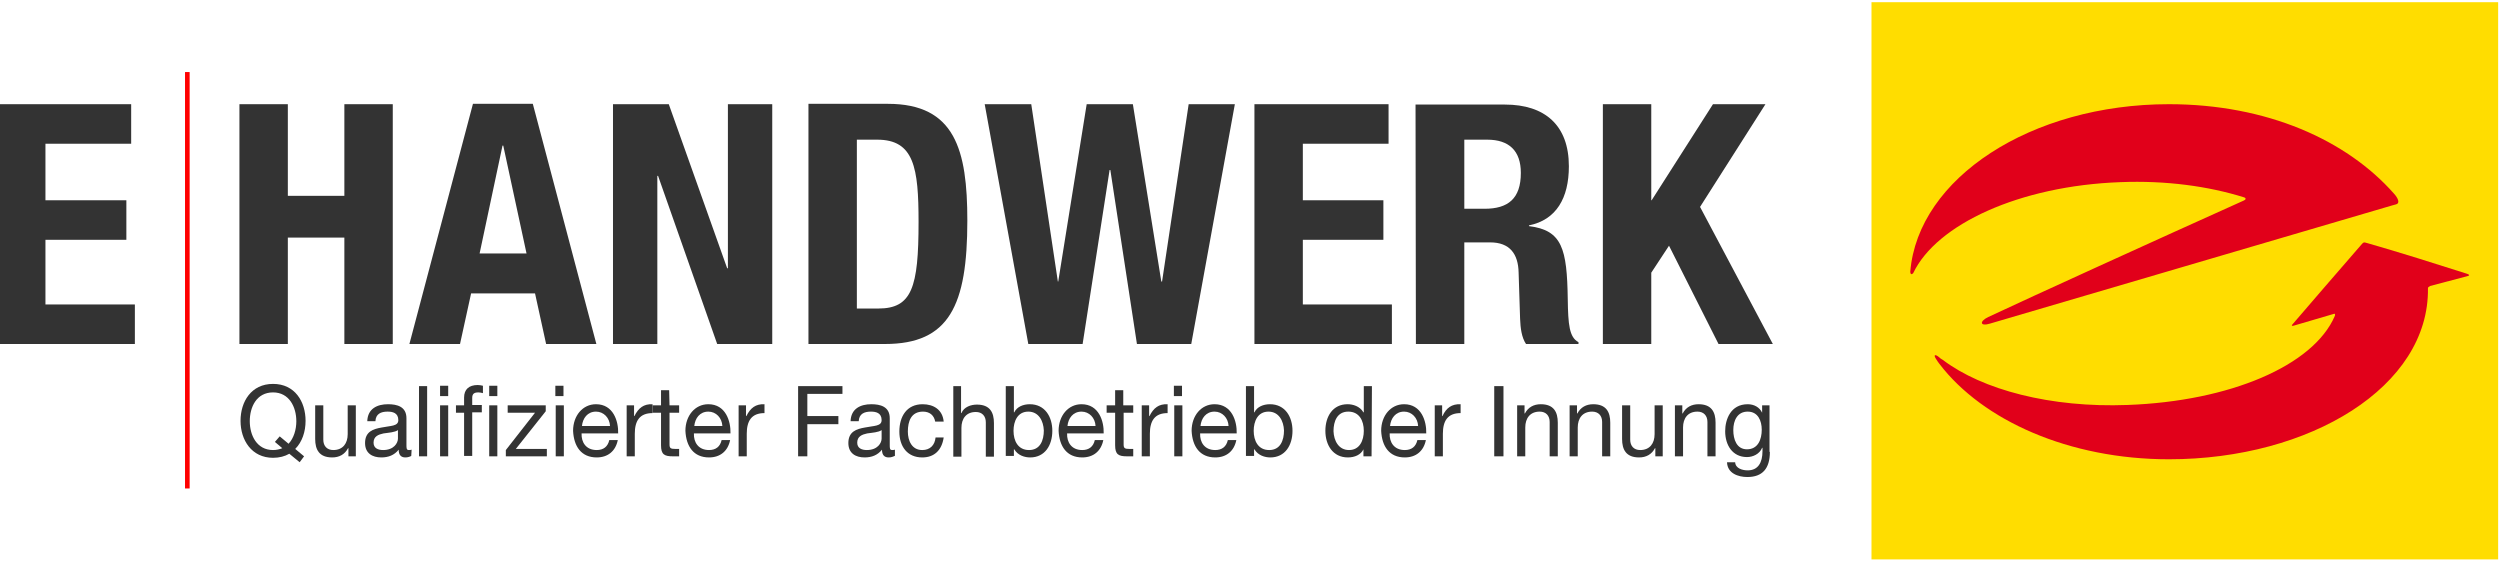
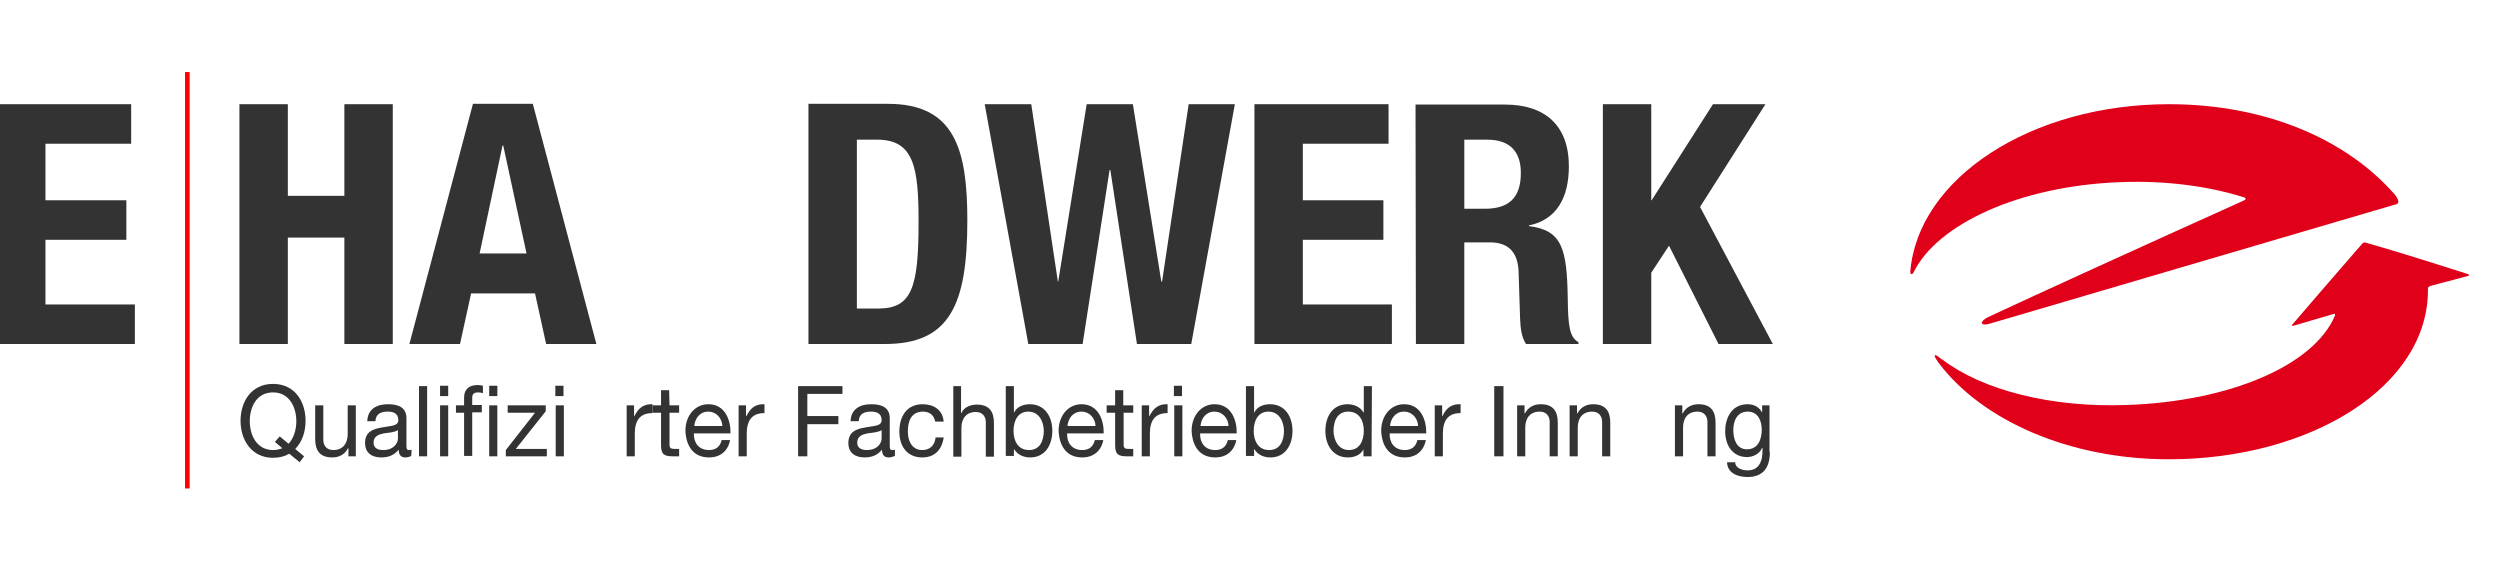
<svg xmlns="http://www.w3.org/2000/svg" xmlns:xlink="http://www.w3.org/1999/xlink" version="1.1" id="Ebene_1" x="0px" y="0px" width="676.6px" height="151.7px" viewBox="0 0 676.6 151.7" style="enable-background:new 0 0 676.6 151.7;" xml:space="preserve">
  <style type="text/css">
	.st0{fill:none;stroke:#FF0000;stroke-width:1.25;stroke-miterlimit:3.864;}
	.st1{fill:#333333;}
	.st2{clip-path:url(#SVGID_2_);fill:#333333;}
	.st3{clip-path:url(#SVGID_4_);fill:#FFDD00;}
	.st4{fill:#E1001A;}
</style>
  <g>
    <line class="st0" x1="50.7" y1="19.5" x2="50.7" y2="132.2" />
    <polygon class="st1" points="-0.8,28.2 -0.8,93.1 36.5,93.1 36.5,82.4 12.3,82.4 12.3,64.9 34.2,64.9 34.2,54.2 12.3,54.2    12.3,38.9 35.5,38.9 35.5,28.2 -0.8,28.2  " />
    <polygon class="st1" points="64.8,93.1 77.9,93.1 77.9,64.3 93.2,64.3 93.2,93.1 106.3,93.1 106.3,28.2 93.2,28.2 93.2,53 77.9,53    77.9,28.2 64.8,28.2 64.8,93.1  " />
    <path class="st1" d="M136,39.4h0.2l6.3,29.2h-12.7L136,39.4L136,39.4L136,39.4z M110.8,93.1h13.7l3-13.7h17.3l3,13.7h13.6l-17.2-65   H128L110.8,93.1L110.8,93.1L110.8,93.1z" />
-     <polygon class="st1" points="165.9,28.2 165.9,93.1 177.9,93.1 177.9,47.6 178.1,47.6 194.1,93.1 209,93.1 209,28.2 197,28.2    197,72.6 196.8,72.6 181,28.2 165.9,28.2  " />
    <path class="st1" d="M231.9,37.8h5.5c10,0,11.2,7.6,11.2,22.3c0,17.7-1.8,23.4-10.9,23.4h-5.8V37.8L231.9,37.8L231.9,37.8z    M218.8,93.1h20.7c17.4,0,22.3-10.4,22.3-33.4c0-19.1-3.3-31.6-21.5-31.6h-21.5L218.8,93.1L218.8,93.1L218.8,93.1z" />
    <polygon class="st1" points="278.3,93.1 293,93.1 300.3,46 300.5,46 307.7,93.1 322.4,93.1 334.2,28.2 321.7,28.2 314.5,76.2    314.3,76.2 306.6,28.2 294.1,28.2 286.4,76.2 286.3,76.2 279.1,28.2 266.5,28.2 278.3,93.1  " />
    <polygon class="st1" points="339.5,28.2 339.5,93.1 376.7,93.1 376.7,82.4 352.6,82.4 352.6,64.9 374.4,64.9 374.4,54.2    352.6,54.2 352.6,38.9 375.8,38.9 375.8,28.2 339.5,28.2  " />
    <path class="st1" d="M383.2,93.1h13.1V65.6h7c5.3,0,7.6,3.1,7.7,8.2l0.4,12.5c0.1,2.5,0.4,5,1.6,6.8h14.2v-0.5   c-2.5-1.3-2.8-4.8-2.9-11.6c-0.2-13.7-1.5-18.7-10.5-19.8V61c7.4-1.5,10.8-7.4,10.8-16c0-11.1-6.5-16.7-17.3-16.7h-24.2L383.2,93.1   L383.2,93.1L383.2,93.1z M396.3,37.8h6.2c5.9,0,9.1,3,9.1,9c0,7-3.5,9.7-9.8,9.7h-5.5L396.3,37.8L396.3,37.8L396.3,37.8z" />
    <polygon class="st1" points="433.8,28.2 433.8,93.1 446.9,93.1 446.9,73.8 451.7,66.5 465.1,93.1 479.8,93.1 460.1,56 477.8,28.2    463.6,28.2 447,54.2 446.9,54.2 446.9,28.2 433.8,28.2  " />
    <path class="st1" d="M75.7,118.1l2.4,2c1.4-1.5,2.1-3.8,2.1-6.1c0-3.8-1.9-7.8-6.3-7.8c-4.5,0-6.3,4-6.3,7.8s1.9,7.8,6.3,7.8   c0.9,0,1.8-0.2,2.5-0.5l-2-1.7L75.7,118.1L75.7,118.1z M81.1,125.1l-2.8-2.3c-1.2,0.7-2.7,1.1-4.4,1.1c-5.8,0-8.8-4.8-8.8-10   s2.9-10,8.8-10s8.8,4.8,8.8,10c0,2.9-0.9,5.7-2.8,7.6l2.4,2L81.1,125.1L81.1,125.1z" />
    <path class="st1" d="M96.3,123.5h-2v-2.2h-0.1c-0.9,1.7-2.4,2.5-4.3,2.5c-3.5,0-4.6-2.1-4.6-5v-9.1h2.2v9.3c0,1.7,1,2.8,2.7,2.8   c2.6,0,3.9-1.8,3.9-4.3v-7.8h2.2L96.3,123.5L96.3,123.5z" />
    <path class="st1" d="M107.7,116.4c-0.8,0.6-2.5,0.7-3.9,0.9c-1.4,0.3-2.7,0.8-2.7,2.5c0,1.5,1.2,2,2.6,2c2.9,0,4-1.9,4-3.1V116.4   L107.7,116.4z M111.3,123.4c-0.4,0.2-0.9,0.4-1.6,0.4c-1.1,0-1.8-0.6-1.8-2.1c-1.2,1.5-2.8,2.1-4.7,2.1c-2.4,0-4.4-1.1-4.4-3.9   c0-3.1,2.2-3.8,4.5-4.2c2.4-0.5,4.5-0.3,4.5-2c0-2-1.6-2.3-2.9-2.3c-1.8,0-3.2,0.6-3.3,2.6h-2.2c0.1-3.4,2.7-4.6,5.6-4.6   c2.4,0,5,0.6,5,3.8v7.1c0,1.1,0,1.5,0.7,1.5c0.2,0,0.4,0,0.7-0.1L111.3,123.4L111.3,123.4z" />
    <polygon class="st1" points="113.4,104.5 115.6,104.5 115.6,123.5 113.4,123.5  " />
    <path class="st1" d="M119.1,109.7h2.2v13.8h-2.2V109.7L119.1,109.7z M121.3,107.2h-2.2v-2.8h2.2V107.2L121.3,107.2z" />
    <path class="st1" d="M125.6,111.7h-2.2v-2h2.2v-2.1c0-2.2,1.3-3.4,3.7-3.4c0.4,0,1,0.1,1.4,0.2v2c-0.4-0.1-0.8-0.2-1.2-0.2   c-1.1,0-1.7,0.3-1.7,1.5v1.9h2.6v2h-2.6v11.8h-2.2L125.6,111.7L125.6,111.7z" />
    <path class="st1" d="M132.4,109.7h2.2v13.8h-2.2V109.7L132.4,109.7z M134.6,107.2h-2.2v-2.8h2.2V107.2L134.6,107.2z" />
    <polygon class="st1" points="136.9,121.8 144.8,111.7 137.4,111.7 137.4,109.7 147.7,109.7 147.7,111.3 139.6,121.5 148,121.5    148,123.5 136.9,123.5  " />
    <path class="st1" d="M150.4,109.7h2.2v13.8h-2.2V109.7L150.4,109.7z M152.5,107.2h-2.2v-2.8h2.2V107.2L152.5,107.2z" />
-     <path class="st1" d="M165.1,115.3c-0.1-2.2-1.7-3.9-3.8-3.9c-2.3,0-3.6,1.8-3.8,3.9H165.1L165.1,115.3z M167.2,119.1   c-0.6,3-2.7,4.7-5.7,4.7c-4.2,0-6.2-3-6.4-7.2c0-4.1,2.6-7.2,6.2-7.2c4.7,0,6.1,4.6,6,7.9h-9.9c-0.1,2.4,1.2,4.5,4.1,4.5   c1.8,0,3-0.9,3.4-2.7L167.2,119.1L167.2,119.1z" />
    <path class="st1" d="M169.6,109.7h2v2.9h0.1c1.1-2.2,2.5-3.3,4.9-3.2v2.4c-3.5,0-4.8,2.1-4.8,5.6v6.1h-2.2V109.7L169.6,109.7z" />
    <path class="st1" d="M181.2,109.7h2.6v2h-2.6v8.6c0,1,0.3,1.2,1.6,1.2h1v2h-1.7c-2.3,0-3.2-0.5-3.2-3v-8.8h-2.3v-2h2.3v-4.1h2.2   L181.2,109.7L181.2,109.7z" />
    <path class="st1" d="M195.5,115.3c-0.1-2.2-1.7-3.9-3.8-3.9c-2.3,0-3.6,1.8-3.8,3.9H195.5L195.5,115.3z M197.6,119.1   c-0.6,3-2.7,4.7-5.7,4.7c-4.2,0-6.2-3-6.4-7.2c0-4.1,2.6-7.2,6.2-7.2c4.7,0,6.1,4.6,6,7.9h-9.9c-0.1,2.4,1.2,4.5,4.1,4.5   c1.8,0,3-0.9,3.4-2.7L197.6,119.1L197.6,119.1z" />
    <path class="st1" d="M199.9,109.7h2v2.9h0.1c1.1-2.2,2.5-3.3,4.9-3.2v2.4c-3.5,0-4.8,2.1-4.8,5.6v6.1h-2.2V109.7L199.9,109.7z" />
    <polygon class="st1" points="216,104.5 228,104.5 228,106.6 218.5,106.6 218.5,112.6 226.9,112.6 226.9,114.8 218.5,114.8    218.5,123.5 216,123.5  " />
    <path class="st1" d="M238.6,116.4c-0.8,0.6-2.5,0.7-3.9,0.9c-1.4,0.3-2.7,0.8-2.7,2.5c0,1.5,1.2,2,2.6,2c2.9,0,4-1.9,4-3.1   L238.6,116.4L238.6,116.4z M242.1,123.4c-0.4,0.2-0.9,0.4-1.6,0.4c-1.1,0-1.8-0.6-1.8-2.1c-1.2,1.5-2.8,2.1-4.7,2.1   c-2.4,0-4.4-1.1-4.4-3.9c0-3.1,2.2-3.8,4.5-4.2c2.4-0.5,4.5-0.3,4.5-2c0-2-1.6-2.3-2.9-2.3c-1.8,0-3.2,0.6-3.3,2.6h-2.2   c0.1-3.4,2.7-4.6,5.6-4.6c2.4,0,5,0.6,5,3.8v7.1c0,1.1,0,1.5,0.7,1.5c0.2,0,0.4,0,0.7-0.1v1.7H242.1z" />
    <path class="st1" d="M253.1,114.1c-0.3-1.7-1.5-2.7-3.3-2.7c-3.2,0-4.1,2.6-4.1,5.4c0,2.5,1.1,5,3.9,5c2.1,0,3.4-1.3,3.6-3.4h2.2   c-0.5,3.4-2.5,5.4-5.8,5.4c-4,0-6.2-2.9-6.2-7s2-7.4,6.3-7.4c3,0,5.4,1.5,5.7,4.7H253.1L253.1,114.1z" />
    <path class="st1" d="M257.9,104.5h2.2v7.3h0.1c0.7-1.7,2.6-2.3,4.2-2.3c3.5,0,4.6,2.1,4.6,5v9.1h-2.2v-9.3c0-1.7-1-2.8-2.7-2.8   c-2.6,0-3.9,1.8-3.9,4.3v7.8H258v-19.1H257.9z" />
    <path class="st1" d="M278.3,111.4c-2.9,0-4,2.6-4,5.2c0,2.7,1.2,5.2,4.2,5.2s4-2.6,4-5.3C282.4,113.9,281.1,111.4,278.3,111.4   L278.3,111.4z M272.2,104.5h2.2v7.1h0.1c0.7-1.5,2.4-2.2,4.2-2.2c4.1,0,6.1,3.4,6.1,7.2c0,3.9-2,7.2-6,7.2c-1.4,0-3.3-0.5-4.3-2.2   h-0.1v1.8h-2.2L272.2,104.5L272.2,104.5z" />
    <path class="st1" d="M296.5,115.3c-0.1-2.2-1.7-3.9-3.8-3.9c-2.3,0-3.6,1.8-3.8,3.9H296.5L296.5,115.3z M298.6,119.1   c-0.6,3-2.7,4.7-5.7,4.7c-4.2,0-6.2-3-6.4-7.2c0-4.1,2.6-7.2,6.2-7.2c4.7,0,6.1,4.6,6,7.9h-9.9c-0.1,2.4,1.2,4.5,4.1,4.5   c1.8,0,3-0.9,3.4-2.7L298.6,119.1L298.6,119.1z" />
    <path class="st1" d="M304.1,109.7h2.6v2h-2.6v8.6c0,1,0.3,1.2,1.6,1.2h1v2H305c-2.3,0-3.2-0.5-3.2-3v-8.8h-2.3v-2h2.3v-4.1h2.2v4.1   H304.1z" />
    <path class="st1" d="M309,109.7h2v2.9h0.1c1.1-2.2,2.5-3.3,4.9-3.2v2.4c-3.5,0-4.8,2.1-4.8,5.6v6.1H309V109.7L309,109.7z" />
    <path class="st1" d="M317.8,109.7h2.2v13.8h-2.2V109.7L317.8,109.7z M319.9,107.2h-2.2v-2.8h2.2V107.2L319.9,107.2z" />
    <path class="st1" d="M332.5,115.3c-0.1-2.2-1.7-3.9-3.8-3.9c-2.3,0-3.6,1.8-3.8,3.9H332.5L332.5,115.3z M334.6,119.1   c-0.6,3-2.7,4.7-5.7,4.7c-4.2,0-6.2-3-6.4-7.2c0-4.1,2.6-7.2,6.2-7.2c4.7,0,6.1,4.6,6,7.9h-9.9c-0.1,2.4,1.2,4.5,4.1,4.5   c1.8,0,3-0.9,3.4-2.7L334.6,119.1L334.6,119.1z" />
    <path class="st1" d="M343.3,111.4c-2.9,0-4,2.6-4,5.2c0,2.7,1.2,5.2,4.2,5.2s4-2.6,4-5.3C347.4,113.9,346.1,111.4,343.3,111.4   L343.3,111.4z M337.2,104.5h2.2v7.1h0.1c0.7-1.5,2.4-2.2,4.2-2.2c4.1,0,6.1,3.4,6.1,7.2c0,3.9-2,7.2-6,7.2c-1.4,0-3.3-0.5-4.3-2.2   h-0.1v1.8h-2.2L337.2,104.5L337.2,104.5z" />
    <path class="st1" d="M365.1,121.8c2.9,0,4-2.6,4-5.2c0-2.7-1.2-5.2-4.2-5.2s-4,2.6-4,5.3C361,119.3,362.3,121.8,365.1,121.8   L365.1,121.8z M371.2,123.5H369v-1.9l0,0c-0.7,1.5-2.4,2.2-4.2,2.2c-4.1,0-6.1-3.4-6.1-7.2c0-3.9,2-7.2,6-7.2   c1.4,0,3.3,0.5,4.3,2.2h0.1v-7.1h2.2L371.2,123.5L371.2,123.5z" />
    <path class="st1" d="M383.8,115.3c-0.1-2.2-1.7-3.9-3.8-3.9c-2.3,0-3.6,1.8-3.8,3.9H383.8L383.8,115.3z M385.9,119.1   c-0.6,3-2.7,4.7-5.7,4.7c-4.2,0-6.2-3-6.4-7.2c0-4.1,2.6-7.2,6.2-7.2c4.7,0,6.1,4.6,6,7.9h-9.9c-0.1,2.4,1.2,4.5,4.1,4.5   c1.8,0,3-0.9,3.4-2.7L385.9,119.1L385.9,119.1z" />
    <path class="st1" d="M388.2,109.7h2.1v2.9h0.1c1-2.2,2.5-3.3,4.9-3.2v2.4c-3.5,0-4.8,2.1-4.8,5.6v6.1h-2.2v-13.8H388.2z" />
    <polygon class="st1" points="404.4,104.5 406.9,104.5 406.9,123.5 404.4,123.5  " />
    <path class="st1" d="M410.6,109.7h2v2.2h0.1c0.9-1.7,2.4-2.5,4.3-2.5c3.5,0,4.6,2.1,4.6,5v9.1h-2.2v-9.3c0-1.7-1-2.8-2.7-2.8   c-2.6,0-3.9,1.8-3.9,4.3v7.8h-2.2L410.6,109.7L410.6,109.7z" />
    <path class="st1" d="M424.8,109.7h2v2.2h0.1c0.9-1.7,2.4-2.5,4.3-2.5c3.5,0,4.6,2.1,4.6,5v9.1h-2.2v-9.3c0-1.7-1-2.8-2.7-2.8   c-2.6,0-3.9,1.8-3.9,4.3v7.8h-2.2L424.8,109.7L424.8,109.7z" />
-     <path class="st1" d="M450,123.5h-2v-2.2h-0.1c-0.9,1.7-2.4,2.5-4.3,2.5c-3.5,0-4.6-2.1-4.6-5v-9.1h2.2v9.3c0,1.7,1,2.8,2.7,2.8   c2.6,0,3.9-1.8,3.9-4.3v-7.8h2.2L450,123.5L450,123.5z" />
    <path class="st1" d="M453.3,109.7h2v2.2h0.1c0.9-1.7,2.4-2.5,4.3-2.5c3.5,0,4.6,2.1,4.6,5v9.1h-2.2v-9.3c0-1.7-1-2.8-2.7-2.8   c-2.6,0-3.9,1.8-3.9,4.3v7.8h-2.2L453.3,109.7L453.3,109.7z" />
    <g>
      <g>
        <defs>
          <rect id="SVGID_1_" x="-0.8" y="0.6" width="676.9" height="150.8" />
        </defs>
        <clipPath id="SVGID_2_">
          <use xlink:href="#SVGID_1_" style="overflow:visible;" />
        </clipPath>
        <path class="st2" d="M476.8,116.3c0-2.4-1-4.9-3.8-4.9s-3.9,2.4-3.9,5c0,2.5,0.9,5.2,3.7,5.2     C475.8,121.6,476.8,118.9,476.8,116.3L476.8,116.3z M479,122.3c0,4.5-2,6.8-6.1,6.8c-2.5,0-5.4-1-5.5-4h2.2     c0.1,1.7,2,2.2,3.4,2.2c2.8,0,4-2.1,4-5.2v-0.9h-0.1c-0.7,1.7-2.5,2.5-4.1,2.5c-3.9,0-5.9-3.2-5.9-7c0-3.2,1.5-7.3,6.1-7.3     c1.7,0,3.2,0.8,3.9,2.3l0,0v-2h2v12.6H479z" />
      </g>
      <g>
        <defs>
          <rect id="SVGID_3_" x="-0.8" y="0.6" width="676.9" height="150.8" />
        </defs>
        <clipPath id="SVGID_4_">
          <use xlink:href="#SVGID_3_" style="overflow:visible;" />
        </clipPath>
-         <polygon class="st3" points="506.5,0.6 676.2,0.6 676.2,151.4 506.5,151.4 506.5,0.6    " />
      </g>
    </g>
    <path class="st4" d="M657.1,78c0.4,26.6-31.9,46.3-70.1,46.3c-27,0-50.4-10.5-62.1-25.8c-0.3-0.4-0.6-0.8-0.9-1.3   c-0.8-1.2-0.3-1.4,0.7-0.6c0.3,0.3,0.7,0.6,1.1,0.8c10.7,8.1,29.2,13,50,12.2c27.6-1,50.3-10.6,56.1-24.1c0.2-0.5-0.1-0.6-0.1-0.6   l-10.9,3.2c0,0-1.2,0.4-0.3-0.5c3.1-3.6,13.5-15.7,18.4-21.3c0.7-0.8,0.7-0.8,1.7-0.5c8.4,2.4,19.2,5.8,27,8.3   c1.1,0.4,0.2,0.6,0.2,0.6l-10.2,2.7C657.7,77.5,657.1,77.6,657.1,78L657.1,78L657.1,78L657.1,78L657.1,78z" />
    <path class="st4" d="M517,73.5c2.1-25.3,32.7-45.3,70-45.3c26.5,0,48.1,9.7,60.9,24.2c1.1,1.2,1.7,2.6,0.6,2.9l-1.1,0.3l-108.9,32   c-2.6,0.8-2.9-0.6-0.4-1.8c11.7-5.5,45.1-20.7,69.1-31.5c0.6-0.2,0.8-0.7,0.1-0.9c-9.6-3-21.1-4.6-33.5-4.1   c-27.2,1-49.7,11.4-56,24.6C517.5,74.3,517,74.4,517,73.5L517,73.5L517,73.5L517,73.5L517,73.5z" />
  </g>
</svg>